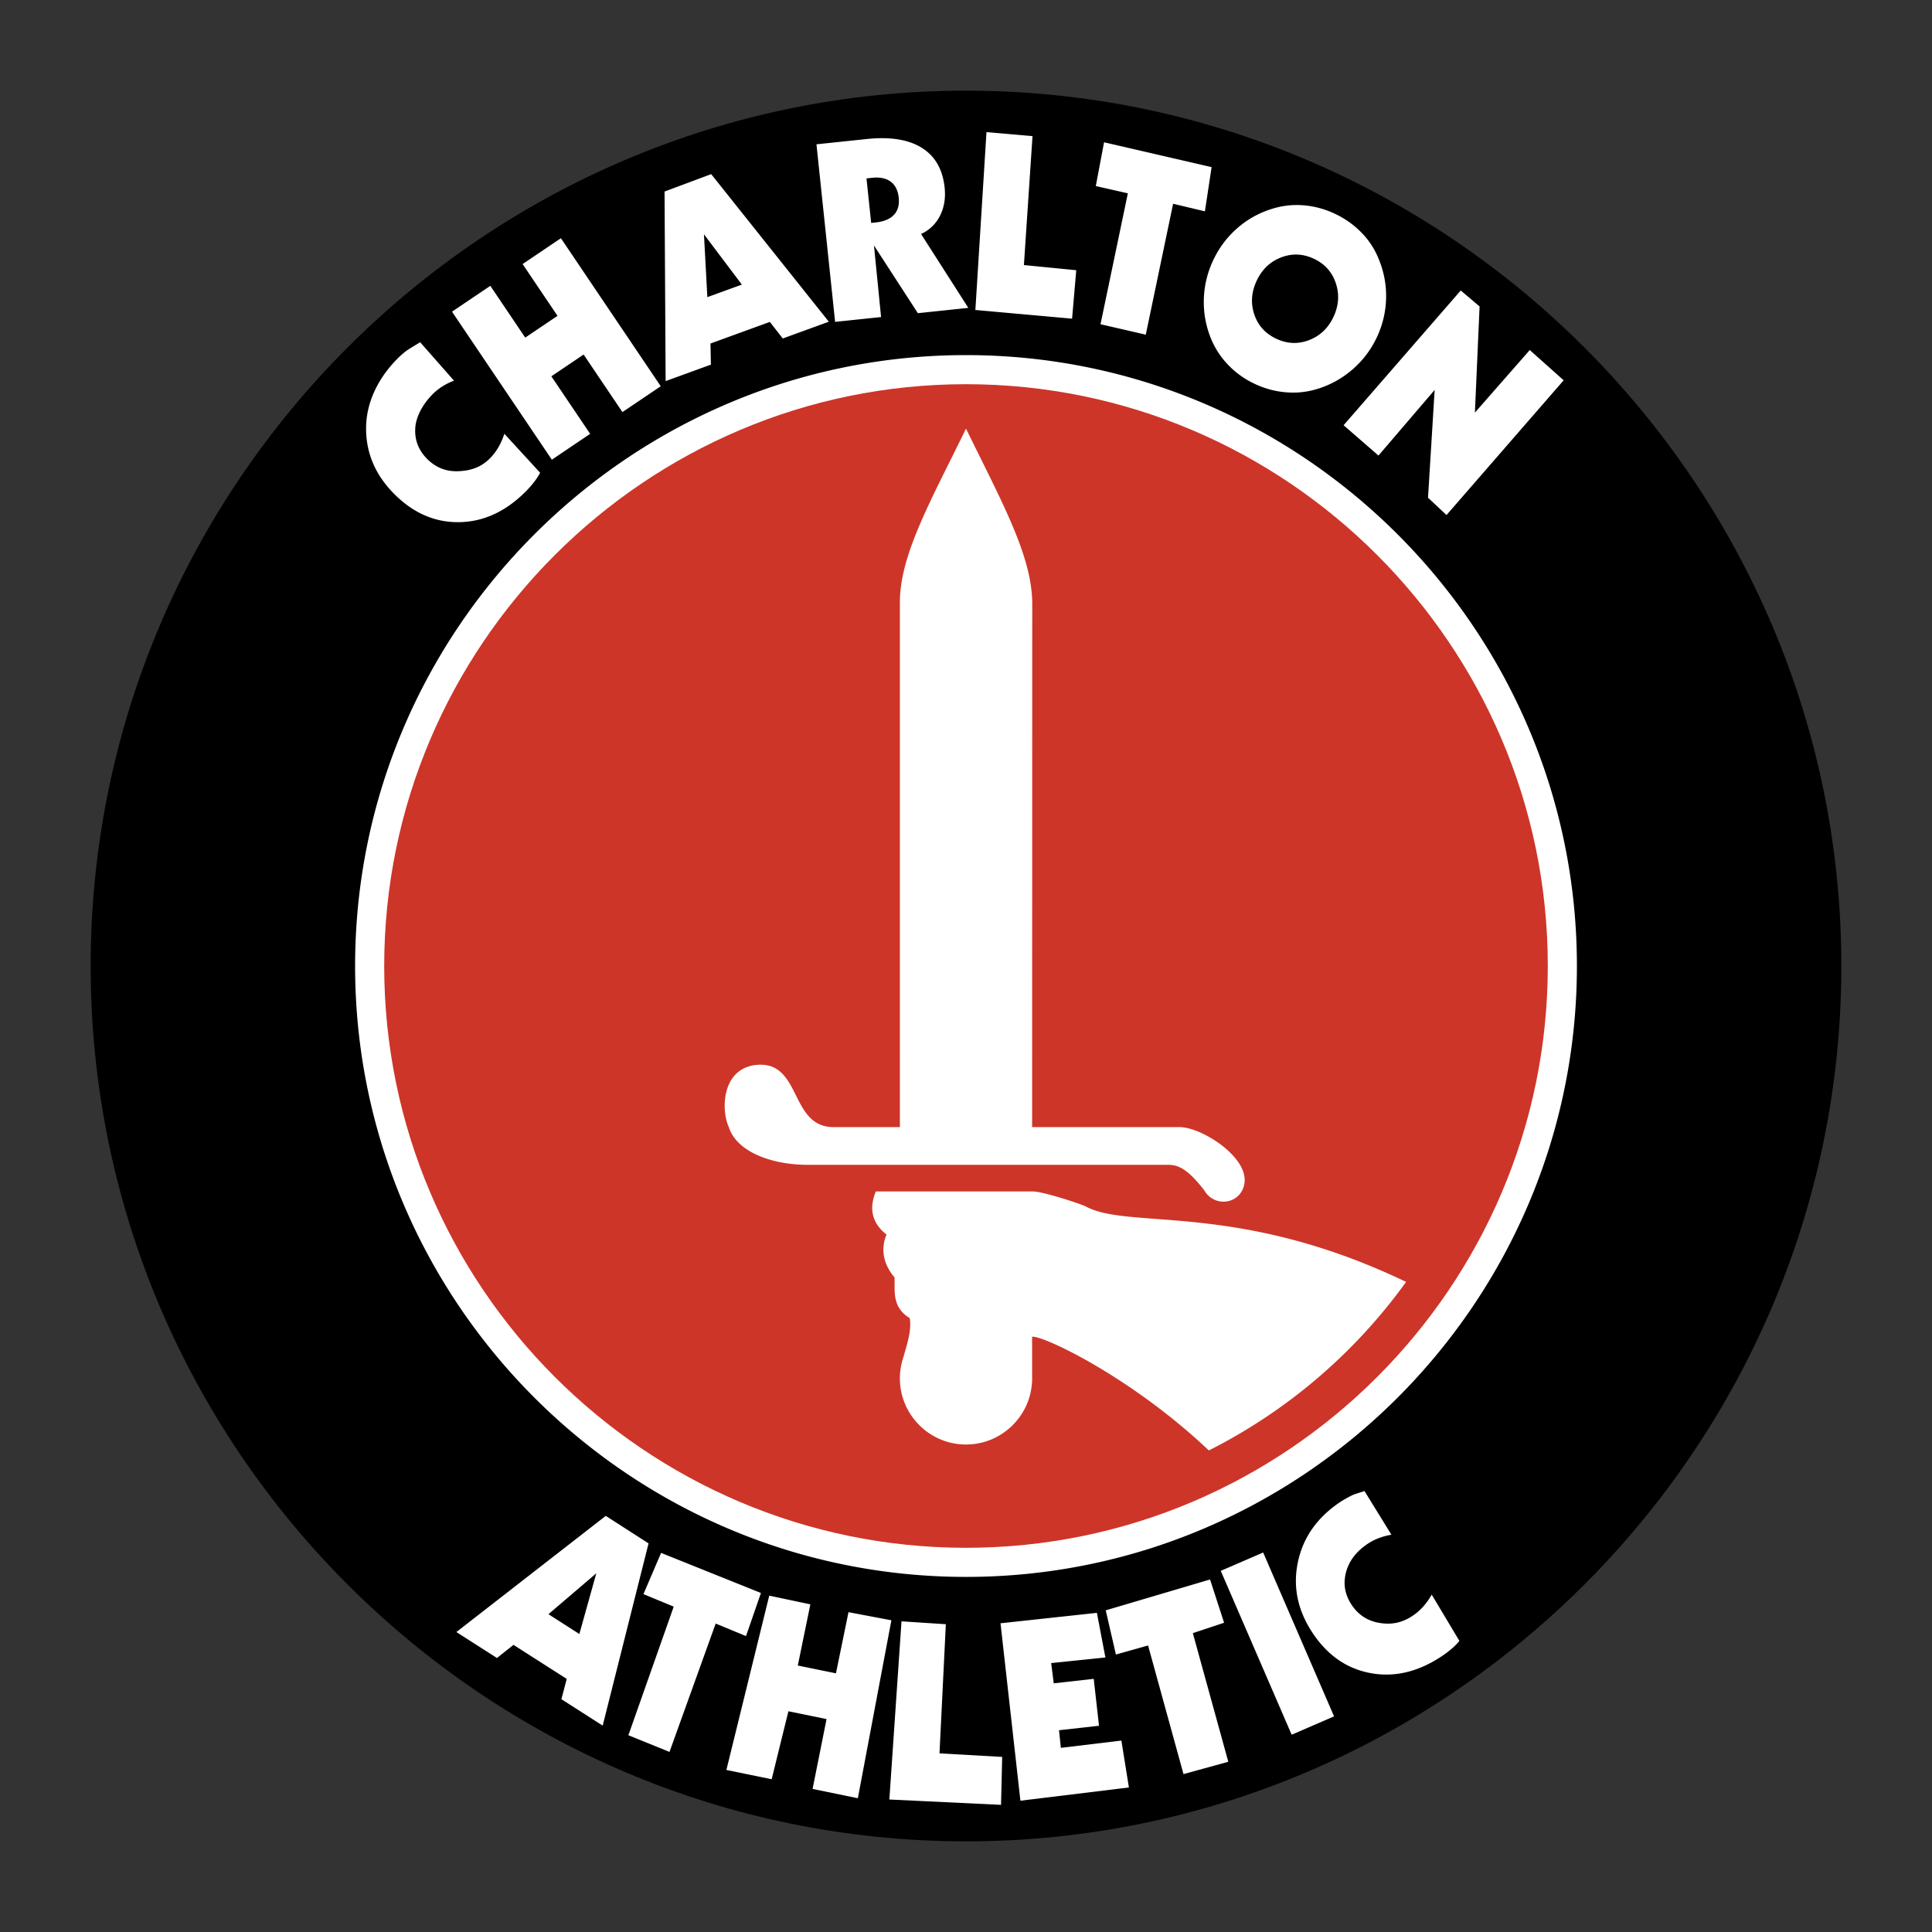
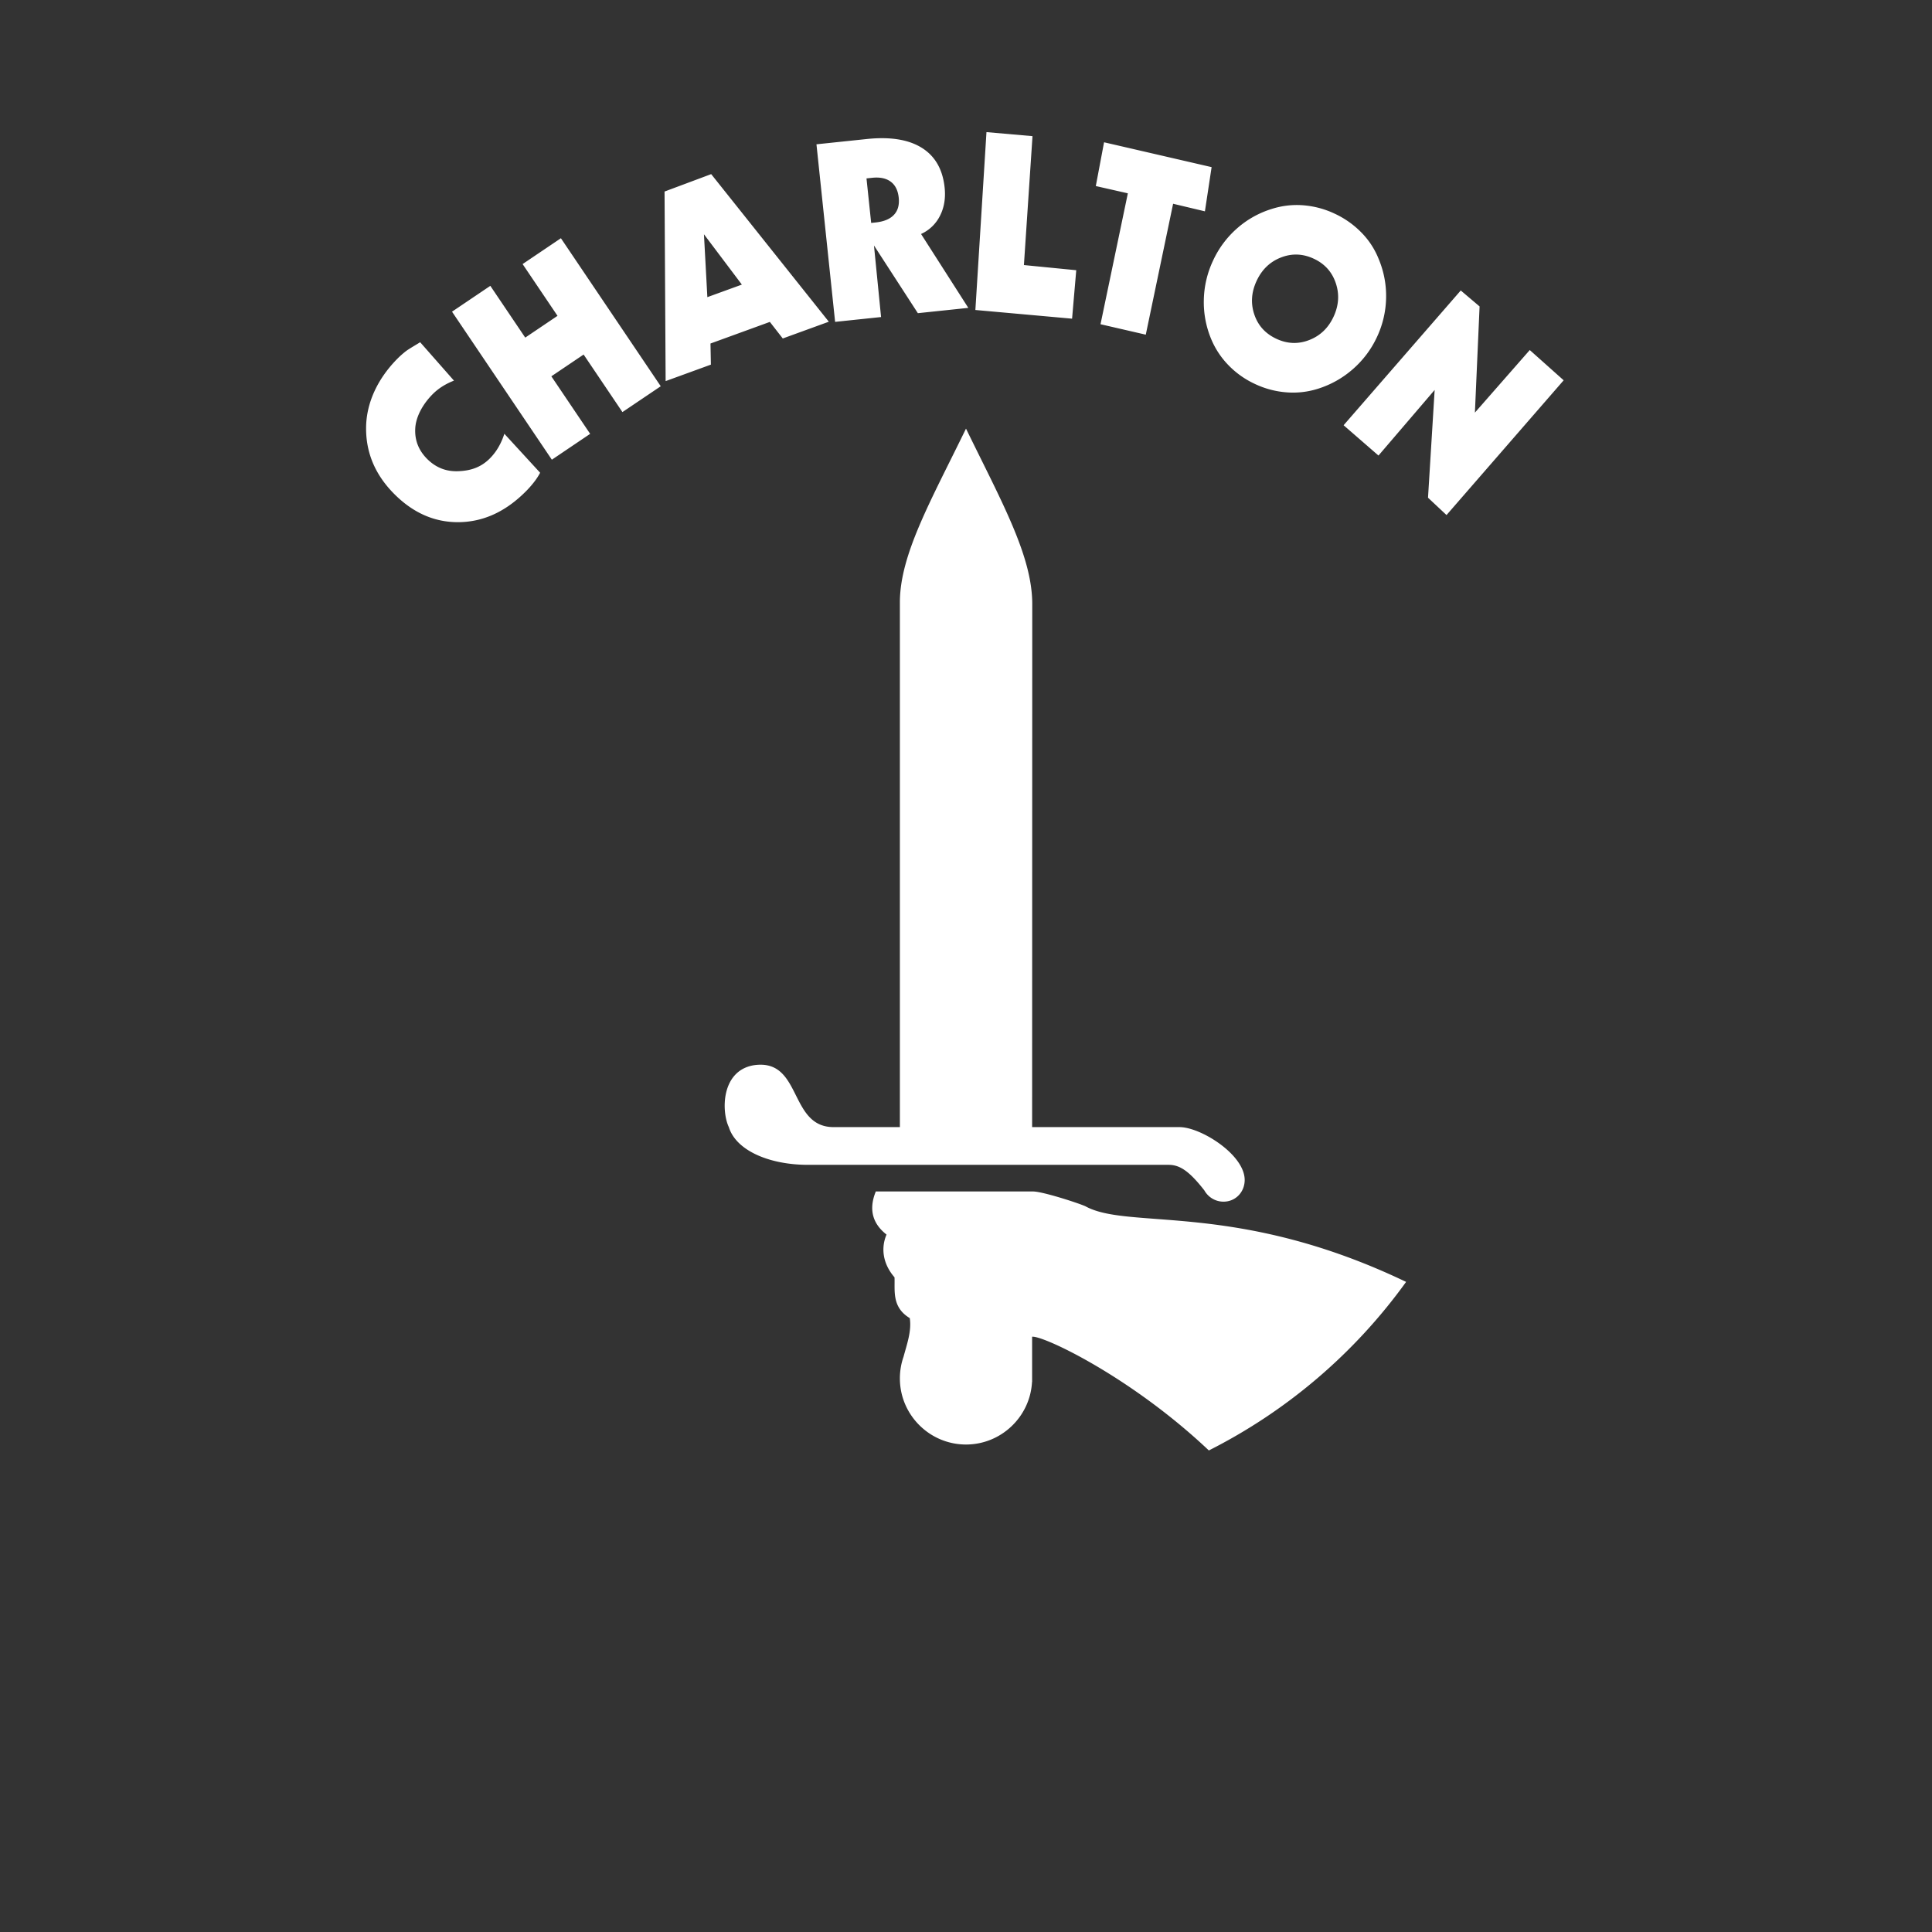
<svg xmlns="http://www.w3.org/2000/svg" width="2500" height="2500" viewBox="0 0 192.756 192.756">
  <rect x="0" y="0" width="192.756" height="192.756" fill="#333333" stroke="none" />
  <g fill-rule="evenodd" clip-rule="evenodd">
-     <path fill="#fff" fill-opacity="0" d="M0 0h192.756v192.756H0V0z" />
-     <path d="M96.378 9.046c48.101 0 87.333 39.231 87.333 87.332 0 48.101-39.232 87.333-87.333 87.333S9.045 144.479 9.045 96.378 48.277 9.046 96.378 9.046z" />
-     <path d="M54.717 161.049l3.086 1.975 1.69-6.055-4.776 4.08zm-9.184 1.781l14.905-11.592 4.269 2.746-4.576 18.182-4.12-2.637.531-2.025-5.311-3.396-1.648 1.311-4.05-2.589zm25.871-.848l-4.609 12.807-4.102-1.664 4.525-12.83-3.021-1.25 1.76-4.113 9.963 4-1.491 4.301-3.025-1.251zm1.068 14.608l4.275-17.391 4.102.867-1.252 6.104 3.805.779 1.253-6.102 4.279.809-3.346 17.754-4.516-.928 1.393-6.969-3.805-.779-1.671 6.781-4.517-.925zm27.516-1.303l-.115 4.783-11.141-.533 1.211-17.777 4.424.289-.634 12.885 6.255.353zm11.893-1.631l.75 4.68-10.824 1.322-1.986-17.703 9.617-1.041.848 4.453-5.41.559.256 2.02 3.99-.447.525 4.68-3.99.447.186 1.758 6.038-.728zm7.129-10.717l3.537 12.834-4.469 1.23-3.535-12.834-3.209.904-1.014-4.41 10.408-3.078 1.4 4.316-3.118 1.038zm14.09 8.303l-4.23 1.832-7.074-16.35 4.23-1.83 7.074 16.348zm12.505-7.527a6.638 6.638 0 0 1-.793.799 9.877 9.877 0 0 1-1.02.762c-2.344 1.545-4.703 2.094-7.074 1.646-2.373-.445-4.301-1.791-5.783-4.041-1.488-2.254-1.963-4.613-1.434-7.076.533-2.465 1.961-4.465 4.283-5.996.27-.178.734-.43 1.057-.594.32-.162.918-.316 1.293-.455l2.688 4.361a6.543 6.543 0 0 0-1.268.34c-.391.15-.746.332-1.064.543-1.166.768-1.896 1.721-2.197 2.861-.303 1.143-.119 2.221.549 3.234.666 1.01 1.588 1.615 2.766 1.816 1.174.199 2.223.025 3.314-.695.393-.26.746-.566 1.066-.924a6.85 6.85 0 0 0 .854-1.201l2.763 4.62zM96.378 35.429c33.569 0 60.95 27.379 60.95 60.949 0 33.569-27.381 60.95-60.95 60.95-33.57 0-60.949-27.381-60.949-60.95 0-33.57 27.379-60.949 60.949-60.949z" fill="#fff" />
-     <path d="M96.378 38.332c31.972 0 58.046 26.075 58.046 58.046 0 31.97-26.074 58.046-58.046 58.046-31.971 0-58.046-26.076-58.046-58.046 0-31.971 26.075-58.046 58.046-58.046z" fill="#cd3529" />
    <path d="M102.975 112.453h14.734c2.115.021 6.473 2.75 6.473 5.273 0 1.205-.908 2.164-2.113 2.164-.82 0-1.535-.453-1.91-1.123-1.582-2.027-2.51-2.551-3.58-2.551H80.605c-3.788 0-7.154-1.393-7.89-3.764-.753-1.592-.762-5.6 2.458-6.168 4.89-.754 3.478 6.168 7.996 6.168h6.612V60.116c0-4.79 3.08-10.124 6.597-17.353 3.601 7.385 6.61 12.718 6.61 17.508l-.013 52.182zM140.287 127.895a54.551 54.551 0 0 1-19.68 16.816c-7.793-7.369-16.57-11.496-17.633-11.344v4.513h-.01c-.186 3.469-3.074 6.24-6.587 6.24-3.609 0-6.558-2.926-6.595-6.525h-.001v-.039-.031c0-.758.129-1.484.365-2.162.356-1.311.817-2.586.621-3.855-1.811-1.092-1.468-2.75-1.521-4.068-1.22-1.406-1.345-2.994-.797-4.266-1.355-1.061-1.82-2.467-1.07-4.301h15.686c.926 0 4.369 1.104 5.217 1.471 4.333 2.406 15.079-.559 32.005 7.551zM53.89 47.167a6.316 6.316 0 0 1-.617.942 9.713 9.713 0 0 1-.845.951c-1.985 1.985-4.186 2.996-6.6 3.036-2.414.04-4.572-.89-6.477-2.795-1.91-1.909-2.851-4.125-2.826-6.645.025-2.522 1.2-4.944 3.167-6.911.229-.229.484-.454.767-.679.281-.224 1.123-.71 1.461-.921l3.373 3.831c-.43.165-.819.362-1.174.588a5.516 5.516 0 0 0-.934.745c-.987.986-1.689 2.246-1.755 3.424-.066 1.178.33 2.198 1.189 3.057.855.855 1.879 1.264 3.073 1.223 1.192-.041 2.249-.344 3.174-1.269.333-.333.617-.705.859-1.119.24-.411.438-.861.594-1.348l3.571 3.89zm1.169-1.303l-9.961-14.768 3.822-2.578 3.483 5.165 3.22-2.172-3.483-5.165 3.822-2.578 9.961 14.768-3.823 2.578-3.872-5.741-3.22 2.172 3.872 5.74-3.821 2.579zm15.514-16.218l3.443-1.252-3.783-5.021.34 6.273zm-4.163 8.377l-.108-18.913 4.653-1.738 11.737 14.726-4.595 1.672-1.288-1.653-5.924 2.156.041 2.106-4.516 1.644zm20.507-15.782l.449-.047c.824-.087 1.43-.341 1.824-.762.392-.419.551-.988.476-1.707-.077-.728-.342-1.26-.798-1.598-.458-.34-1.073-.47-1.848-.388l-.57.06.467 4.442zm-3.598 9.872l-1.861-17.716 5.009-.526c2.333-.245 4.164.044 5.494.872s2.093 2.151 2.285 3.976c.11 1.047-.045 1.984-.463 2.808a3.902 3.902 0 0 1-1.889 1.818l4.715 7.372-5.034.529-4.379-6.755.708 7.141-4.585.481zm24.058-5.154l-.416 4.835-9.648-.867 1.107-17.746 4.592.402-.857 12.862 5.222.514zm9.664-6.63l-2.727 13.061-4.516-1.042 2.727-13.061-3.197-.725.824-4.367 10.73 2.479-.668 4.41-3.173-.755zm14.035 5.483c-1.088-.508-2.18-.549-3.271-.124-1.096.424-1.906 1.204-2.432 2.333-.527 1.132-.604 2.252-.229 3.358.373 1.105 1.107 1.912 2.205 2.424 1.088.507 2.178.548 3.27.123 1.096-.424 1.904-1.199 2.43-2.325.523-1.124.598-2.243.221-3.357-.375-1.114-1.106-1.926-2.194-2.432zm2.072-4.5a9.057 9.057 0 0 1 2.668 1.876 7.926 7.926 0 0 1 1.719 2.613 9.52 9.52 0 0 1 .756 3.937 9.57 9.57 0 0 1-.91 3.885 9.602 9.602 0 0 1-2.4 3.201 9.65 9.65 0 0 1-3.502 1.966 8.204 8.204 0 0 1-3.123.354 8.909 8.909 0 0 1-3.137-.83 8.837 8.837 0 0 1-2.643-1.865 8.33 8.33 0 0 1-1.736-2.62 9.561 9.561 0 0 1-.734-3.927 9.669 9.669 0 0 1 .922-3.904 9.65 9.65 0 0 1 2.389-3.209 9.424 9.424 0 0 1 3.48-1.948 8.17 8.17 0 0 1 3.127-.36 8.96 8.96 0 0 1 3.124.831zm.903 21.113l11.688-13.444 1.879 1.591-.467 10.594 5.473-6.243 3.383 3.018-11.688 13.444-1.846-1.73.662-10.751-5.604 6.545-3.48-3.024z" fill="#fff" />
  </g>
</svg>